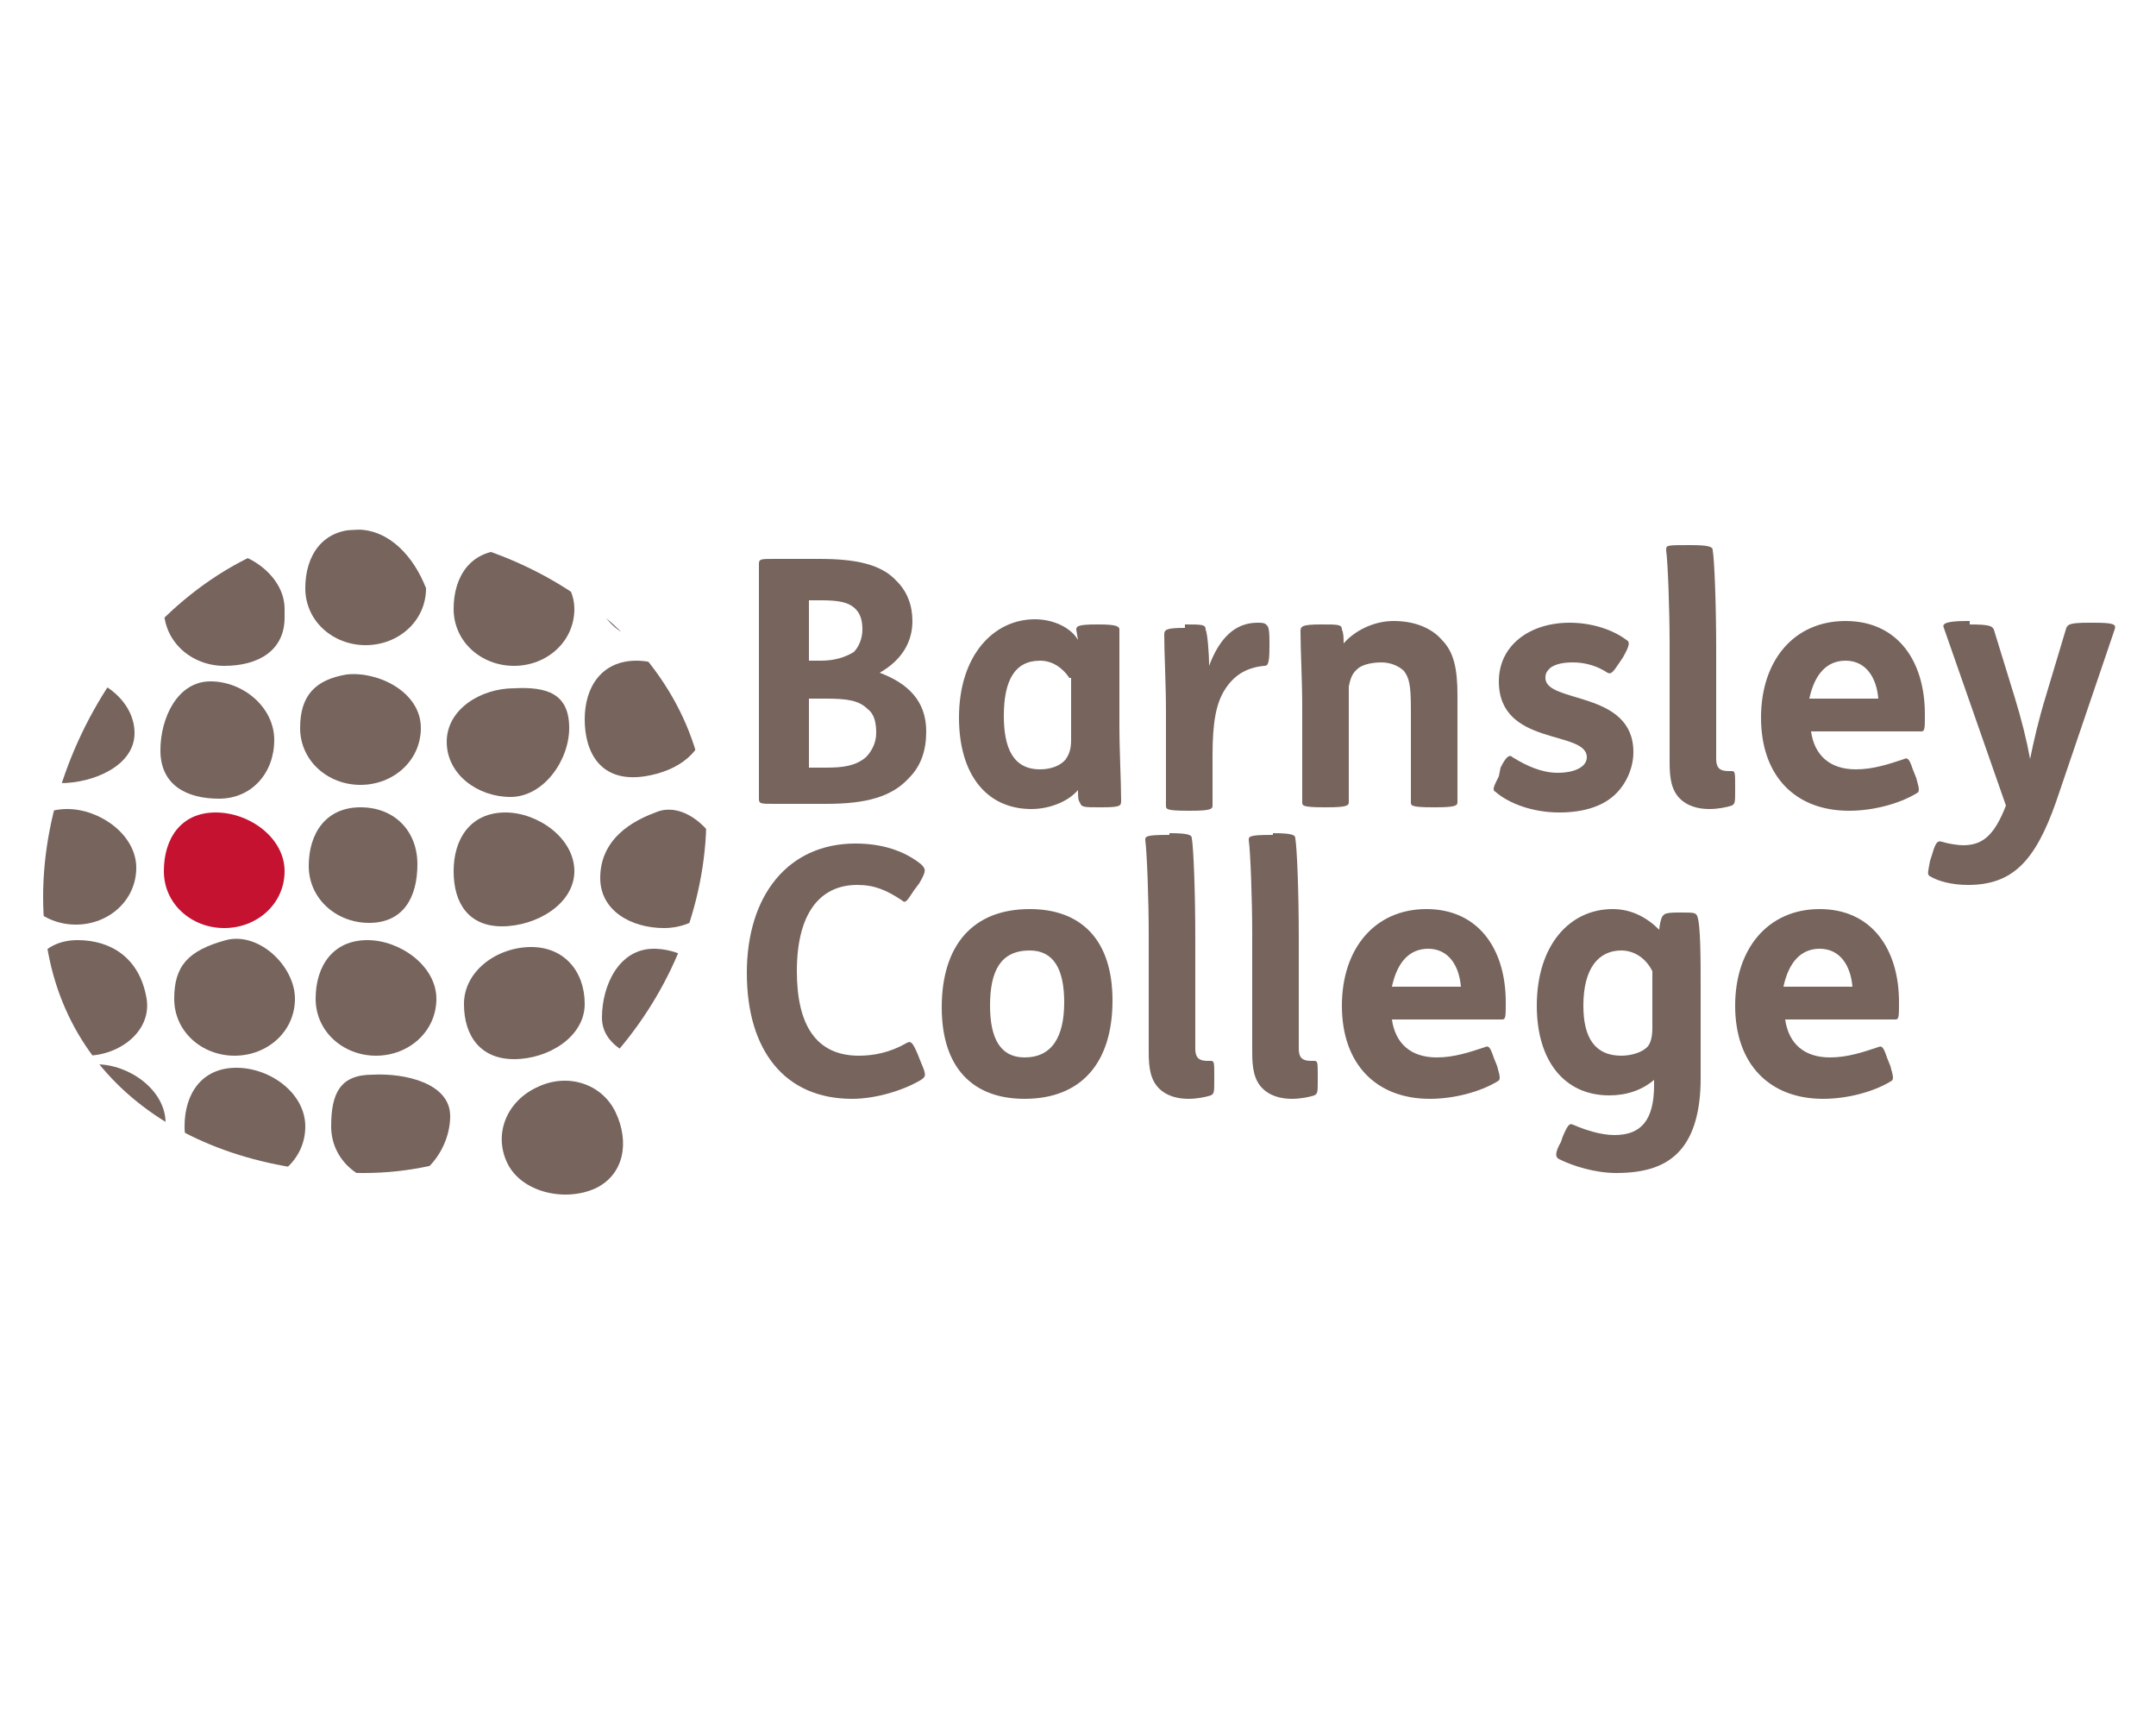
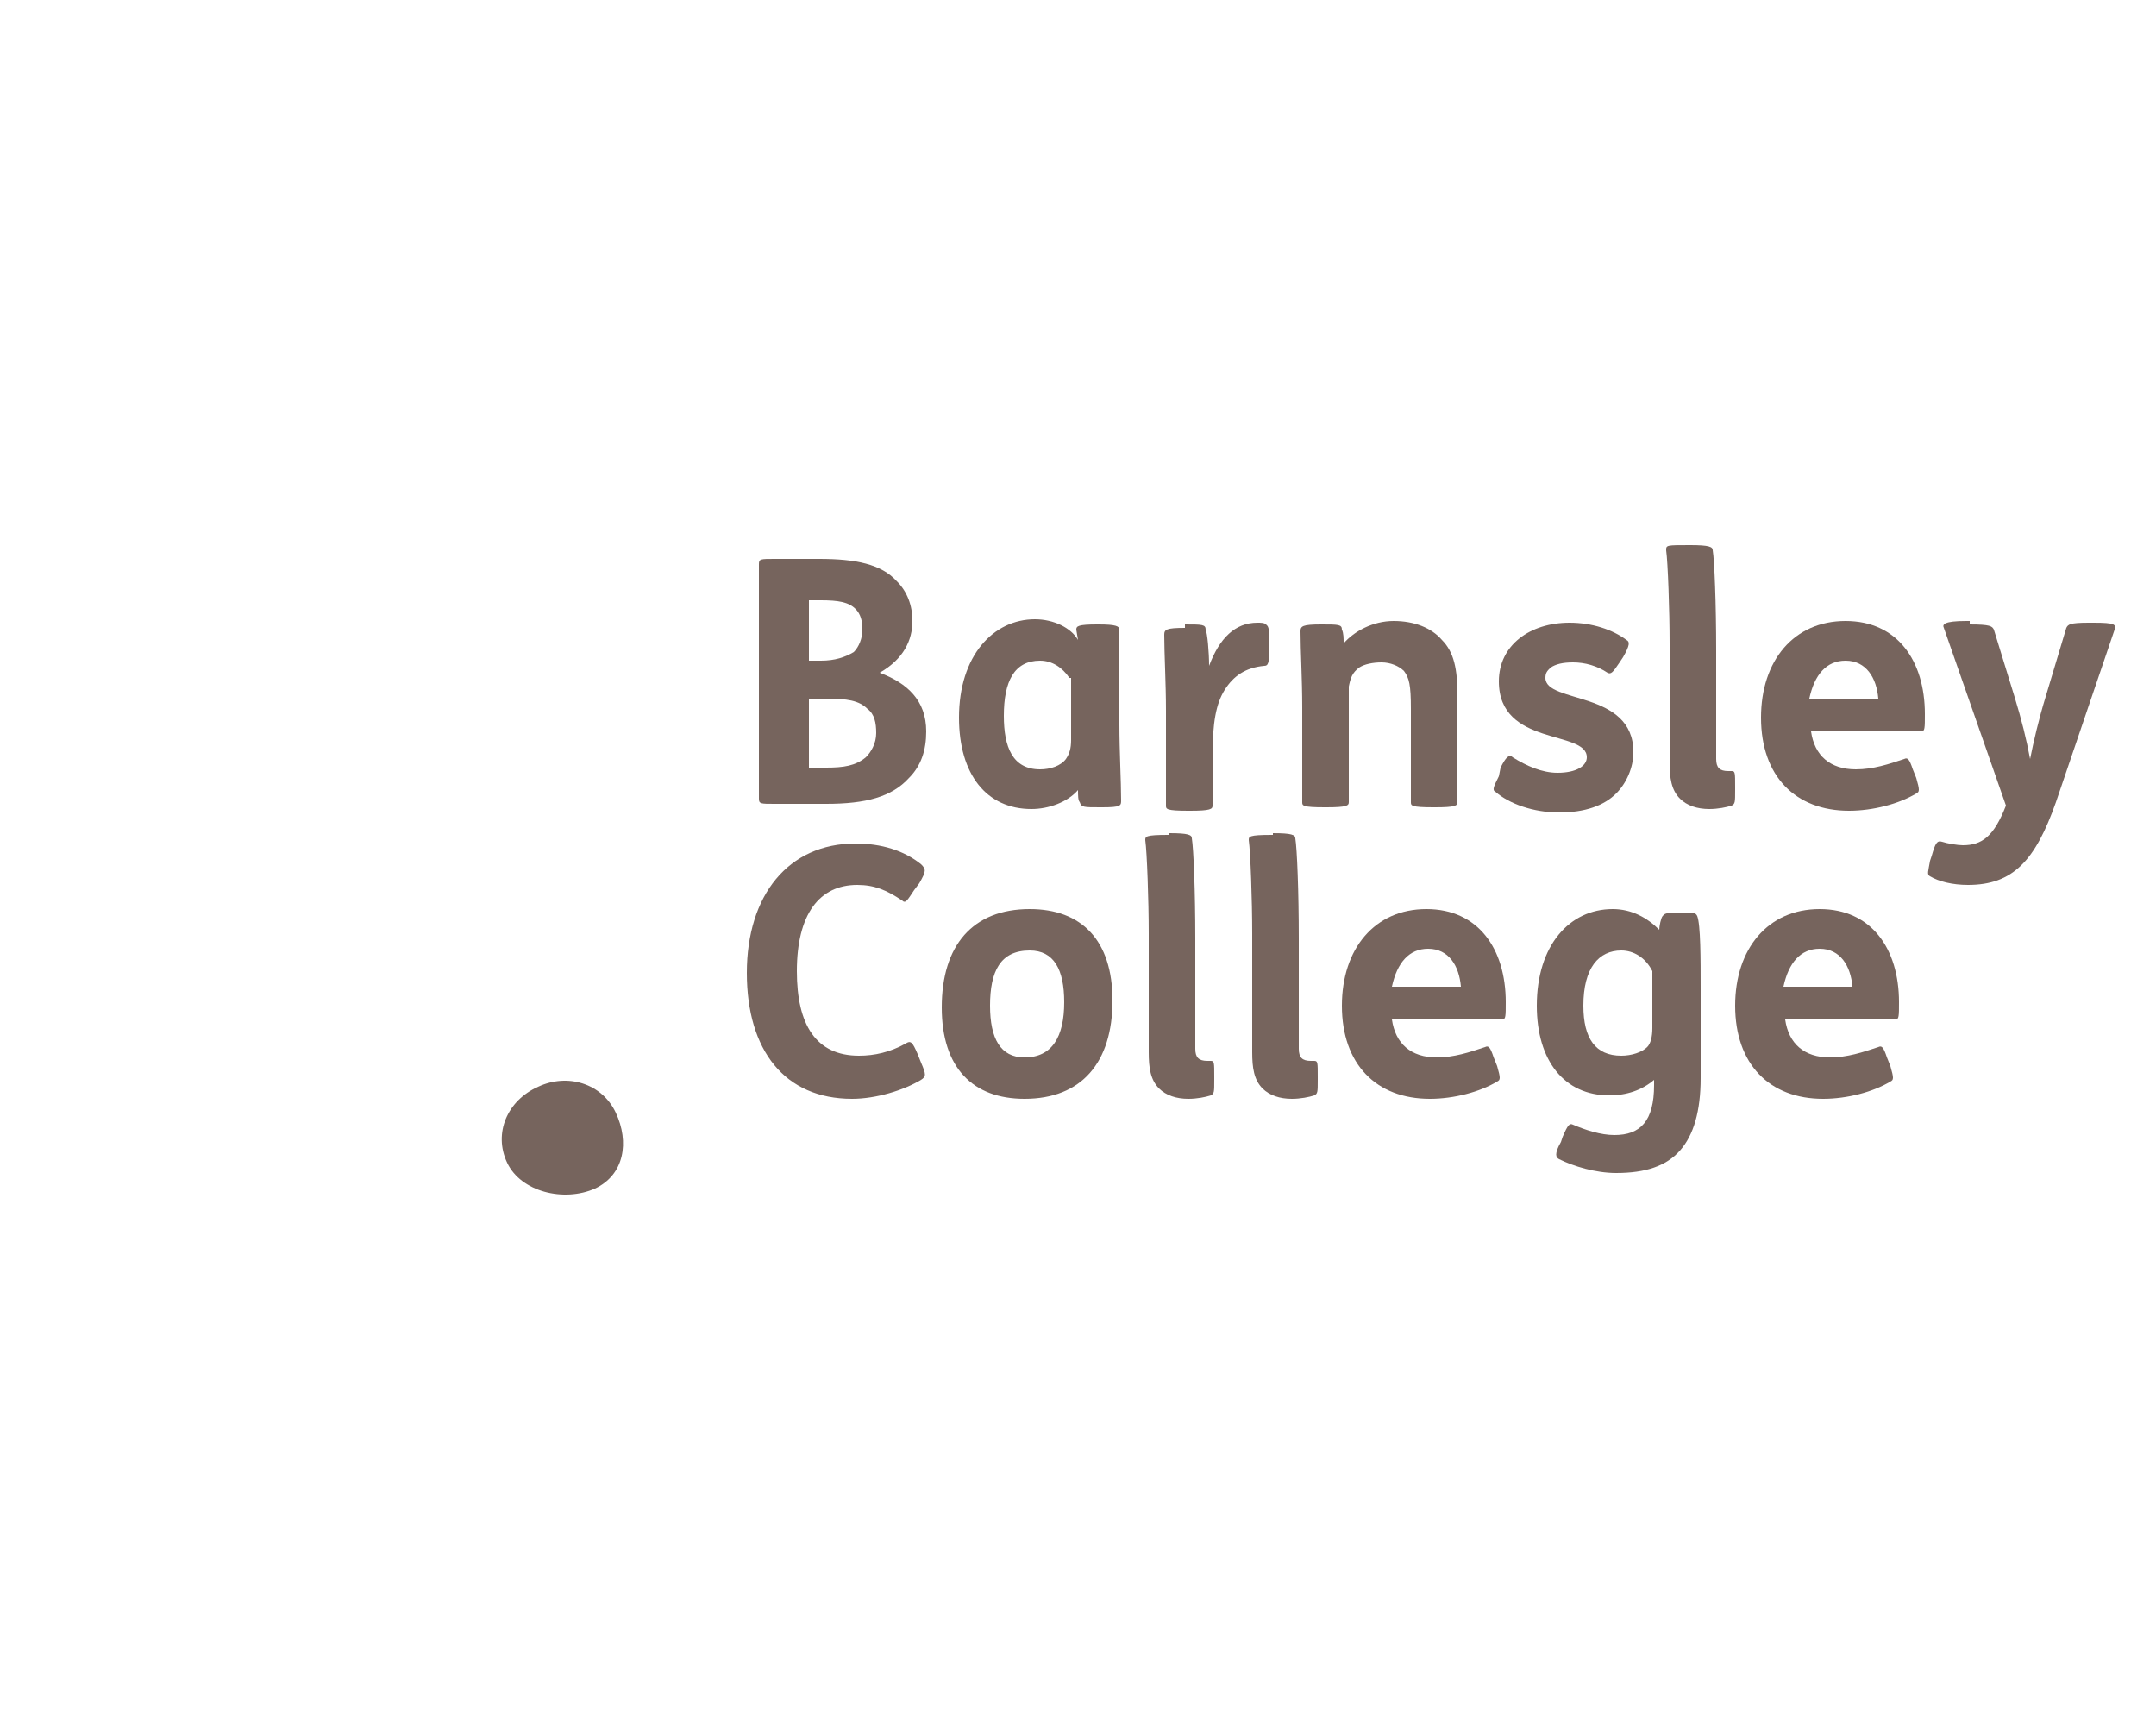
<svg xmlns="http://www.w3.org/2000/svg" xmlns:xlink="http://www.w3.org/1999/xlink" version="1.1" id="Layer_1" x="0px" y="0px" width="125px" height="100px" viewBox="0 0 125 100" style="enable-background:new 0 0 125 100;" xml:space="preserve">
  <style type="text/css"> .st0{fill:#76645D;} .st1{clip-path:url(#SVGID_2_);fill:#76645D;} .st2{clip-path:url(#SVGID_2_);fill:#C41230;} </style>
  <g>
    <g>
      <path class="st0" d="M46.9,44.5h1c1,0,1.7-0.1,2.3-0.6c0.3-0.3,0.6-0.8,0.6-1.4c0-0.6-0.1-1.1-0.5-1.4c-0.5-0.5-1.2-0.6-2.4-0.6 h-1V44.5z M46.9,38.3h0.7c0.8,0,1.4-0.2,1.9-0.5c0.3-0.3,0.5-0.8,0.5-1.3c0-0.5-0.1-0.9-0.4-1.2c-0.4-0.4-1-0.5-2-0.5h-0.7V38.3z M47.5,32.4c2.1,0,3.6,0.3,4.5,1.3c0.6,0.6,0.9,1.4,0.9,2.3c0,1.1-0.5,2.2-1.9,3c1.6,0.6,2.7,1.6,2.7,3.4c0,1.1-0.3,2-1,2.7 c-1,1.1-2.5,1.5-4.8,1.5h-3c-0.8,0-0.9,0-0.9-0.3V32.7c0-0.3,0.1-0.3,0.9-0.3H47.5z" />
      <path class="st0" d="M62,39.3c-0.4-0.6-1-1-1.7-1c-1.5,0-2.1,1.2-2.1,3.2c0,1.8,0.5,3.1,2.1,3.1c0.6,0,1.2-0.2,1.5-0.6 c0.2-0.3,0.3-0.6,0.3-1.1V39.3z M62.4,36.5c0-0.2,0.1-0.3,1.2-0.3h0.1c1,0,1.2,0.1,1.2,0.3c0,0.7,0,2.7,0,4.3V42 c0,1.6,0.1,3.3,0.1,4.4c0,0.3,0,0.4-1.1,0.4h-0.1c-1,0-1.1,0-1.2-0.3c-0.1-0.1-0.1-0.4-0.1-0.7c-0.6,0.7-1.7,1.1-2.7,1.1 c-2.6,0-4.2-2-4.2-5.3c0-3.6,2-5.7,4.4-5.7c1.1,0,2.1,0.5,2.5,1.2L62.4,36.5z" />
      <path class="st0" d="M68.7,36.2c1,0,1.2,0,1.2,0.3c0.1,0.2,0.2,1.3,0.2,2.1c0.6-1.6,1.5-2.5,2.8-2.5c0.2,0,0.4,0,0.5,0.1 c0.1,0.1,0.2,0.1,0.2,1v0.3c0,1-0.1,1.1-0.3,1.1c-1.1,0.1-1.8,0.6-2.3,1.4c-0.5,0.8-0.7,1.9-0.7,3.8v2.9c0,0.2-0.1,0.3-1.3,0.3 h-0.1c-1.3,0-1.3-0.1-1.3-0.3v-5.5c0-1.6-0.1-3.3-0.1-4.4c0-0.3,0.1-0.4,1.2-0.4H68.7z" />
      <path class="st0" d="M76.6,36.2c1,0,1.2,0,1.2,0.3c0.1,0.2,0.1,0.5,0.1,0.8c0.6-0.7,1.7-1.3,2.9-1.3c1.2,0,2.2,0.4,2.8,1.1 c0.7,0.7,0.9,1.7,0.9,3.2v6.2c0,0.2-0.1,0.3-1.3,0.3h-0.1c-1.3,0-1.3-0.1-1.3-0.3v-5.4c0-1.4-0.1-1.8-0.4-2.2 c-0.3-0.3-0.8-0.5-1.3-0.5c-0.5,0-1,0.1-1.3,0.3c-0.4,0.3-0.5,0.6-0.6,1.1c0,0.5,0,1.2,0,2v4.7c0,0.2-0.1,0.3-1.3,0.3h-0.1 c-1.3,0-1.3-0.1-1.3-0.3v-5.5c0-1.6-0.1-3.3-0.1-4.4c0-0.3,0.1-0.4,1.2-0.4H76.6z" />
      <path class="st0" d="M87,44.5c0.3-0.6,0.5-0.8,0.7-0.6c0.8,0.5,1.7,0.9,2.6,0.9c1.1,0,1.7-0.4,1.7-0.9c0-1.6-5.1-0.6-5.1-4.4 c0-2.1,1.8-3.4,4.1-3.4c1.3,0,2.5,0.4,3.3,1c0.2,0.1,0.2,0.3-0.2,1l-0.2,0.3c-0.4,0.6-0.5,0.7-0.7,0.6c-0.6-0.4-1.3-0.6-2-0.6 c-0.6,0-1,0.1-1.3,0.3c-0.2,0.2-0.3,0.3-0.3,0.6c0,1.5,5.1,0.7,5.1,4.3c0,0.9-0.4,1.8-1,2.4c-0.7,0.7-1.8,1.1-3.3,1.1 c-1.5,0-2.9-0.5-3.7-1.2c-0.2-0.1-0.1-0.3,0.2-0.9L87,44.5z" />
      <path class="st0" d="M98,31.6c1.1,0,1.3,0.1,1.3,0.3c0.1,0.6,0.2,3.1,0.2,5.8V44c0,0.5,0.2,0.7,0.7,0.7h0.2c0.2,0,0.2,0.1,0.2,0.9 v0.2c0,0.7,0,0.8-0.2,0.9c-0.3,0.1-0.8,0.2-1.3,0.2c-0.7,0-1.3-0.2-1.7-0.6c-0.5-0.5-0.6-1.2-0.6-2.1v-6.9c0-1.9-0.1-4.7-0.2-5.4 C96.6,31.6,96.6,31.6,98,31.6L98,31.6z" />
      <path class="st0" d="M108.9,40.5c-0.1-1.2-0.7-2.2-1.9-2.2c-1.1,0-1.8,0.8-2.1,2.2H108.9z M105,42.4c0.2,1.4,1.1,2.2,2.6,2.2 c1,0,1.9-0.3,2.8-0.6c0.2-0.1,0.3,0,0.5,0.6l0.2,0.5c0.2,0.7,0.2,0.8,0,0.9c-1,0.6-2.5,1-3.9,1c-3.1,0-5.1-2-5.1-5.4 c0-3.3,1.9-5.6,4.9-5.6c3,0,4.6,2.3,4.6,5.4c0,0.8,0,1-0.2,1H105z" />
      <path class="st0" d="M114.2,36.2c1.2,0,1.3,0.1,1.4,0.3l1.2,3.9c0.4,1.3,0.7,2.5,0.9,3.6c0.2-1,0.5-2.3,0.9-3.6l1.2-4 c0.1-0.2,0.2-0.3,1.3-0.3h0.3c1.2,0,1.3,0.1,1.2,0.4l-3.4,10c-1.2,3.4-2.5,4.8-5.1,4.8c-0.9,0-1.7-0.2-2.2-0.5 c-0.2-0.1-0.1-0.3,0-0.9l0.1-0.3c0.2-0.7,0.3-0.9,0.6-0.8c0.3,0.1,0.9,0.2,1.2,0.2c1.1,0,1.8-0.5,2.5-2.3l-3.6-10.3 c-0.1-0.2,0-0.4,1.3-0.4H114.2z" />
      <path class="st0" d="M53,51.6c-0.4,0.6-0.5,0.8-0.7,0.6c-0.9-0.6-1.6-0.9-2.6-0.9c-2.2,0-3.5,1.7-3.5,5c0,3.1,1.1,4.9,3.6,4.9 c0.9,0,1.8-0.2,2.7-0.7c0.3-0.2,0.4-0.1,0.7,0.6l0.2,0.5c0.3,0.7,0.3,0.8,0,1c-1,0.6-2.6,1.1-4,1.1c-3.9,0-6.1-2.8-6.1-7.3 s2.4-7.5,6.3-7.5c1.5,0,2.8,0.4,3.8,1.2c0.3,0.3,0.3,0.4-0.1,1.1L53,51.6z" />
      <path class="st0" d="M57.4,58.3c0,1.9,0.6,3,2,3c1.6,0,2.3-1.2,2.3-3.2c0-1.9-0.6-3-2-3C58,55.1,57.4,56.3,57.4,58.3 M64.5,58 c0,3.6-1.8,5.7-5.1,5.7c-3,0-4.8-1.8-4.8-5.3c0-3.6,1.8-5.7,5.1-5.7C62.7,52.7,64.5,54.5,64.5,58" />
      <path class="st0" d="M67.8,48.3c1.1,0,1.3,0.1,1.3,0.3c0.1,0.6,0.2,3.1,0.2,5.8v6.4c0,0.5,0.2,0.7,0.7,0.7h0.2 c0.2,0,0.2,0.1,0.2,0.9v0.2c0,0.7,0,0.8-0.2,0.9c-0.3,0.1-0.8,0.2-1.3,0.2c-0.7,0-1.3-0.2-1.7-0.6c-0.5-0.5-0.6-1.2-0.6-2.1v-6.9 c0-1.9-0.1-4.7-0.2-5.4c0-0.2,0-0.3,1.3-0.3H67.8z" />
      <path class="st0" d="M73.8,48.3c1.1,0,1.3,0.1,1.3,0.3c0.1,0.6,0.2,3.1,0.2,5.8v6.4c0,0.5,0.2,0.7,0.7,0.7h0.2 c0.2,0,0.2,0.1,0.2,0.9v0.2c0,0.7,0,0.8-0.2,0.9c-0.3,0.1-0.8,0.2-1.3,0.2c-0.7,0-1.3-0.2-1.7-0.6c-0.5-0.5-0.6-1.2-0.6-2.1v-6.9 c0-1.9-0.1-4.7-0.2-5.4c0-0.2,0-0.3,1.3-0.3H73.8z" />
      <path class="st0" d="M84.7,57.2c-0.1-1.2-0.7-2.2-1.9-2.2c-1.1,0-1.8,0.8-2.1,2.2H84.7z M80.7,59.1c0.2,1.4,1.1,2.2,2.6,2.2 c1,0,1.9-0.3,2.8-0.6c0.2-0.1,0.3,0,0.5,0.6l0.2,0.5c0.2,0.7,0.2,0.8,0,0.9c-1,0.6-2.5,1-3.9,1c-3.1,0-5.1-2-5.1-5.4 c0-3.3,1.9-5.6,4.9-5.6c3,0,4.6,2.3,4.6,5.4c0,0.8,0,1-0.2,1H80.7z" />
      <path class="st0" d="M95.8,56.3c-0.4-0.8-1.1-1.2-1.8-1.2c-1.3,0-2.2,1-2.2,3.2c0,1.9,0.7,2.9,2.2,2.9c0.6,0,1.2-0.2,1.5-0.5 c0.2-0.2,0.3-0.6,0.3-1.1V56.3z M97.4,52.9c0.8,0,0.9,0,1,0.2c0.2,0.5,0.2,2.5,0.2,4.2v5.2c0,1.9-0.4,3.3-1.2,4.2 c-0.8,0.9-2,1.3-3.7,1.3c-1.2,0-2.5-0.4-3.3-0.8c-0.2-0.1-0.3-0.3,0.1-1l0.1-0.3c0.3-0.7,0.4-0.8,0.6-0.7c0.7,0.3,1.6,0.6,2.4,0.6 c1.5,0,2.3-0.8,2.3-2.9v-0.3c-0.7,0.6-1.6,0.9-2.6,0.9c-2.6,0-4.2-2-4.2-5.2c0-3.5,1.9-5.6,4.4-5.6c1.1,0,2,0.5,2.7,1.2 c0-0.2,0.1-0.7,0.2-0.8c0.1-0.1,0.1-0.2,0.9-0.2H97.4z" />
      <path class="st0" d="M107.4,57.2c-0.1-1.2-0.7-2.2-1.9-2.2c-1.1,0-1.8,0.8-2.1,2.2H107.4z M103.5,59.1c0.2,1.4,1.1,2.2,2.6,2.2 c1,0,1.9-0.3,2.8-0.6c0.2-0.1,0.3,0,0.5,0.6l0.2,0.5c0.2,0.7,0.2,0.8,0,0.9c-1,0.6-2.5,1-3.9,1c-3.1,0-5.1-2-5.1-5.4 c0-3.3,1.9-5.6,4.9-5.6c3,0,4.6,2.3,4.6,5.4c0,0.8,0,1-0.2,1H103.5z" />
    </g>
    <g>
      <defs>
-         <path id="SVGID_1_" d="M2.5,52c0,10.3,8.3,16,18.6,16c10.3,0,19-8.9,19.8-19.2c0.8-10.4-9.5-18.1-19.8-18.1 C10.8,30.8,2.5,41.7,2.5,52" />
-       </defs>
+         </defs>
      <clipPath id="SVGID_2_">
        <use xlink:href="#SVGID_1_" style="overflow:visible;" />
      </clipPath>
      <path class="st1" d="M7.8,42.5c0,1.9-2.4,2.9-4.3,2.9c-1.9,0-2.7-0.9-2.7-2.9c0-1.9,1-3.4,3-3.4S7.8,40.6,7.8,42.5" />
      <path class="st1" d="M15.9,42.9c0,1.9-1.3,3.4-3.2,3.4c-1.9,0-3.4-0.8-3.4-2.8c0-1.9,1-4,2.9-4C14.1,39.5,15.9,41,15.9,42.9" />
      <path class="st1" d="M7.9,50.3c0,1.9-1.6,3.3-3.5,3.3c-1.9,0-3.5-1.4-3.5-3.3c0-1.9,1-3.4,3-3.4C5.8,46.9,7.9,48.4,7.9,50.3" />
      <path class="st2" d="M16.5,50.5c0,1.9-1.6,3.3-3.5,3.3c-1.9,0-3.5-1.4-3.5-3.3c0-1.9,1-3.4,3-3.4S16.5,48.6,16.5,50.5" />
      <path class="st1" d="M24.4,42.2c0,1.9-1.6,3.3-3.5,3.3c-1.9,0-3.5-1.4-3.5-3.3c0-1.9,0.9-2.8,2.7-3.1 C21.9,38.9,24.4,40.1,24.4,42.2" />
      <path class="st1" d="M33,42.2c0,1.9-1.5,4-3.4,4c-1.9,0-3.7-1.3-3.7-3.2c0-1.9,2-3.1,3.9-3.1C31.7,39.8,33,40.2,33,42.2" />
      <path class="st1" d="M24.2,50.1c0,1.9-0.8,3.4-2.8,3.4c-1.9,0-3.5-1.4-3.5-3.3c0-1.9,1-3.4,3-3.4C22.9,46.8,24.2,48.2,24.2,50.1" />
      <path class="st1" d="M33.3,50.5c0,1.9-2.2,3.2-4.2,3.2c-1.9,0-2.8-1.3-2.8-3.2c0-1.9,1-3.4,3-3.4C31.2,47.1,33.3,48.6,33.3,50.5" />
      <path class="st1" d="M8.5,57.9c0.3,1.9-1.6,3.3-3.5,3.3c-1.9,0-3.5-1.4-3.5-3.3c0-1.9,1-3.4,3-3.4C6.4,54.5,8.1,55.5,8.5,57.9" />
      <path class="st1" d="M17.1,57.9c0,1.9-1.6,3.3-3.5,3.3s-3.5-1.4-3.5-3.3c0-1.9,0.8-2.8,3-3.4C15,54,17.1,56,17.1,57.9" />
-       <path class="st1" d="M25.3,57.9c0,1.9-1.6,3.3-3.5,3.3c-1.9,0-3.5-1.4-3.5-3.3c0-1.9,1-3.4,3-3.4C23.2,54.5,25.3,56,25.3,57.9" />
      <path class="st1" d="M33.9,58.2c0,1.9-2.1,3.2-4.1,3.2c-1.9,0-2.9-1.3-2.9-3.2c0-1.9,1.9-3.3,3.9-3.3 C32.7,54.9,33.9,56.3,33.9,58.2" />
      <path class="st1" d="M9.6,65.1c0,1.9-1.6,3.3-3.5,3.3c-1.9,0-3.5-1.4-3.5-3.3c0-1.9,1-3.4,3-3.4C7.5,61.7,9.6,63.2,9.6,65.1" />
      <path class="st1" d="M17.7,65.3c0,1.9-1.6,3.3-3.5,3.3c-1.9,0-3.5-1.4-3.5-3.3c0-1.9,1-3.4,3-3.4S17.7,63.4,17.7,65.3" />
      <path class="st1" d="M26.1,64.7c0,1.9-1.5,3.9-3.4,3.9c-1.9,0-3.5-1.4-3.5-3.3c0-1.9,0.5-3,2.4-3C23.5,62.2,26.1,62.8,26.1,64.7" />
      <path class="st1" d="M8.2,35.5c0,1.9-1.6,3.3-3.5,3.3c-1.9,0-3.5-1.4-3.5-3.3c0-1.9,1-3.4,3-3.4S8.2,33.6,8.2,35.5" />
      <path class="st1" d="M16.5,35.8c0,1.9-1.5,2.8-3.5,2.8c-1.9,0-3.5-1.4-3.5-3.3c0-1.9,1-3.4,3-3.4c1.9,0,4,1.5,4,3.4" />
      <path class="st1" d="M24.7,34.1c0,1.9-1.6,3.3-3.5,3.3c-1.9,0-3.5-1.4-3.5-3.3c0-1.9,1-3.4,3-3.4C22.6,30.7,24,32.3,24.7,34.1" />
      <path class="st1" d="M33.3,35.3c0,1.9-1.6,3.3-3.5,3.3c-1.9,0-3.5-1.4-3.5-3.3c0-1.9,1-3.4,3-3.4C31.2,31.9,33.3,33.4,33.3,35.3" />
      <path class="st1" d="M40.9,41.7c0,1.9-1.6,3-3.5,3.3c-2.6,0.4-3.5-1.4-3.5-3.3c0-1.9,1-3.4,3-3.4C38.8,38.3,40.9,39.8,40.9,41.7" />
-       <path class="st1" d="M42,50.5c0,1.9-1.6,3.3-3.5,3.3c-1.9,0-3.7-1-3.7-2.9c0-1.9,1.3-3.1,3.2-3.8C39.8,46.3,42,48.6,42,50.5" />
      <path class="st1" d="M41.9,58.4c0,1.9-0.6,3.3-2.6,3.3c-1.9,0-4.4-0.8-4.4-2.7c0-1.9,1-4,3-4C39.8,55,41.9,56.5,41.9,58.4" />
      <path class="st1" d="M43.6,64.9c0,1.9-1.6,2.9-3.5,3.3c-2.4,0.4-3.5-1.4-3.5-3.3c0-1.9,1-3.4,3-3.4C41.5,61.4,43.6,62.9,43.6,64.9 " />
      <path class="st1" d="M41.5,33.9c0,1.9-1.6,3.3-3.5,3.3c-1.9,0-3.5-1.4-3.5-3.3c0-1.9,1-3.4,3-3.4C39.5,30.4,41.5,31.9,41.5,33.9" />
    </g>
    <g>
      <path class="st0" d="M29.4,67.4c-0.8-1.7,0-3.6,1.8-4.4c1.7-0.8,3.7-0.2,4.5,1.5c0.8,1.7,0.5,3.6-1.2,4.4 C32.7,69.7,30.2,69.1,29.4,67.4" />
    </g>
  </g>
</svg>